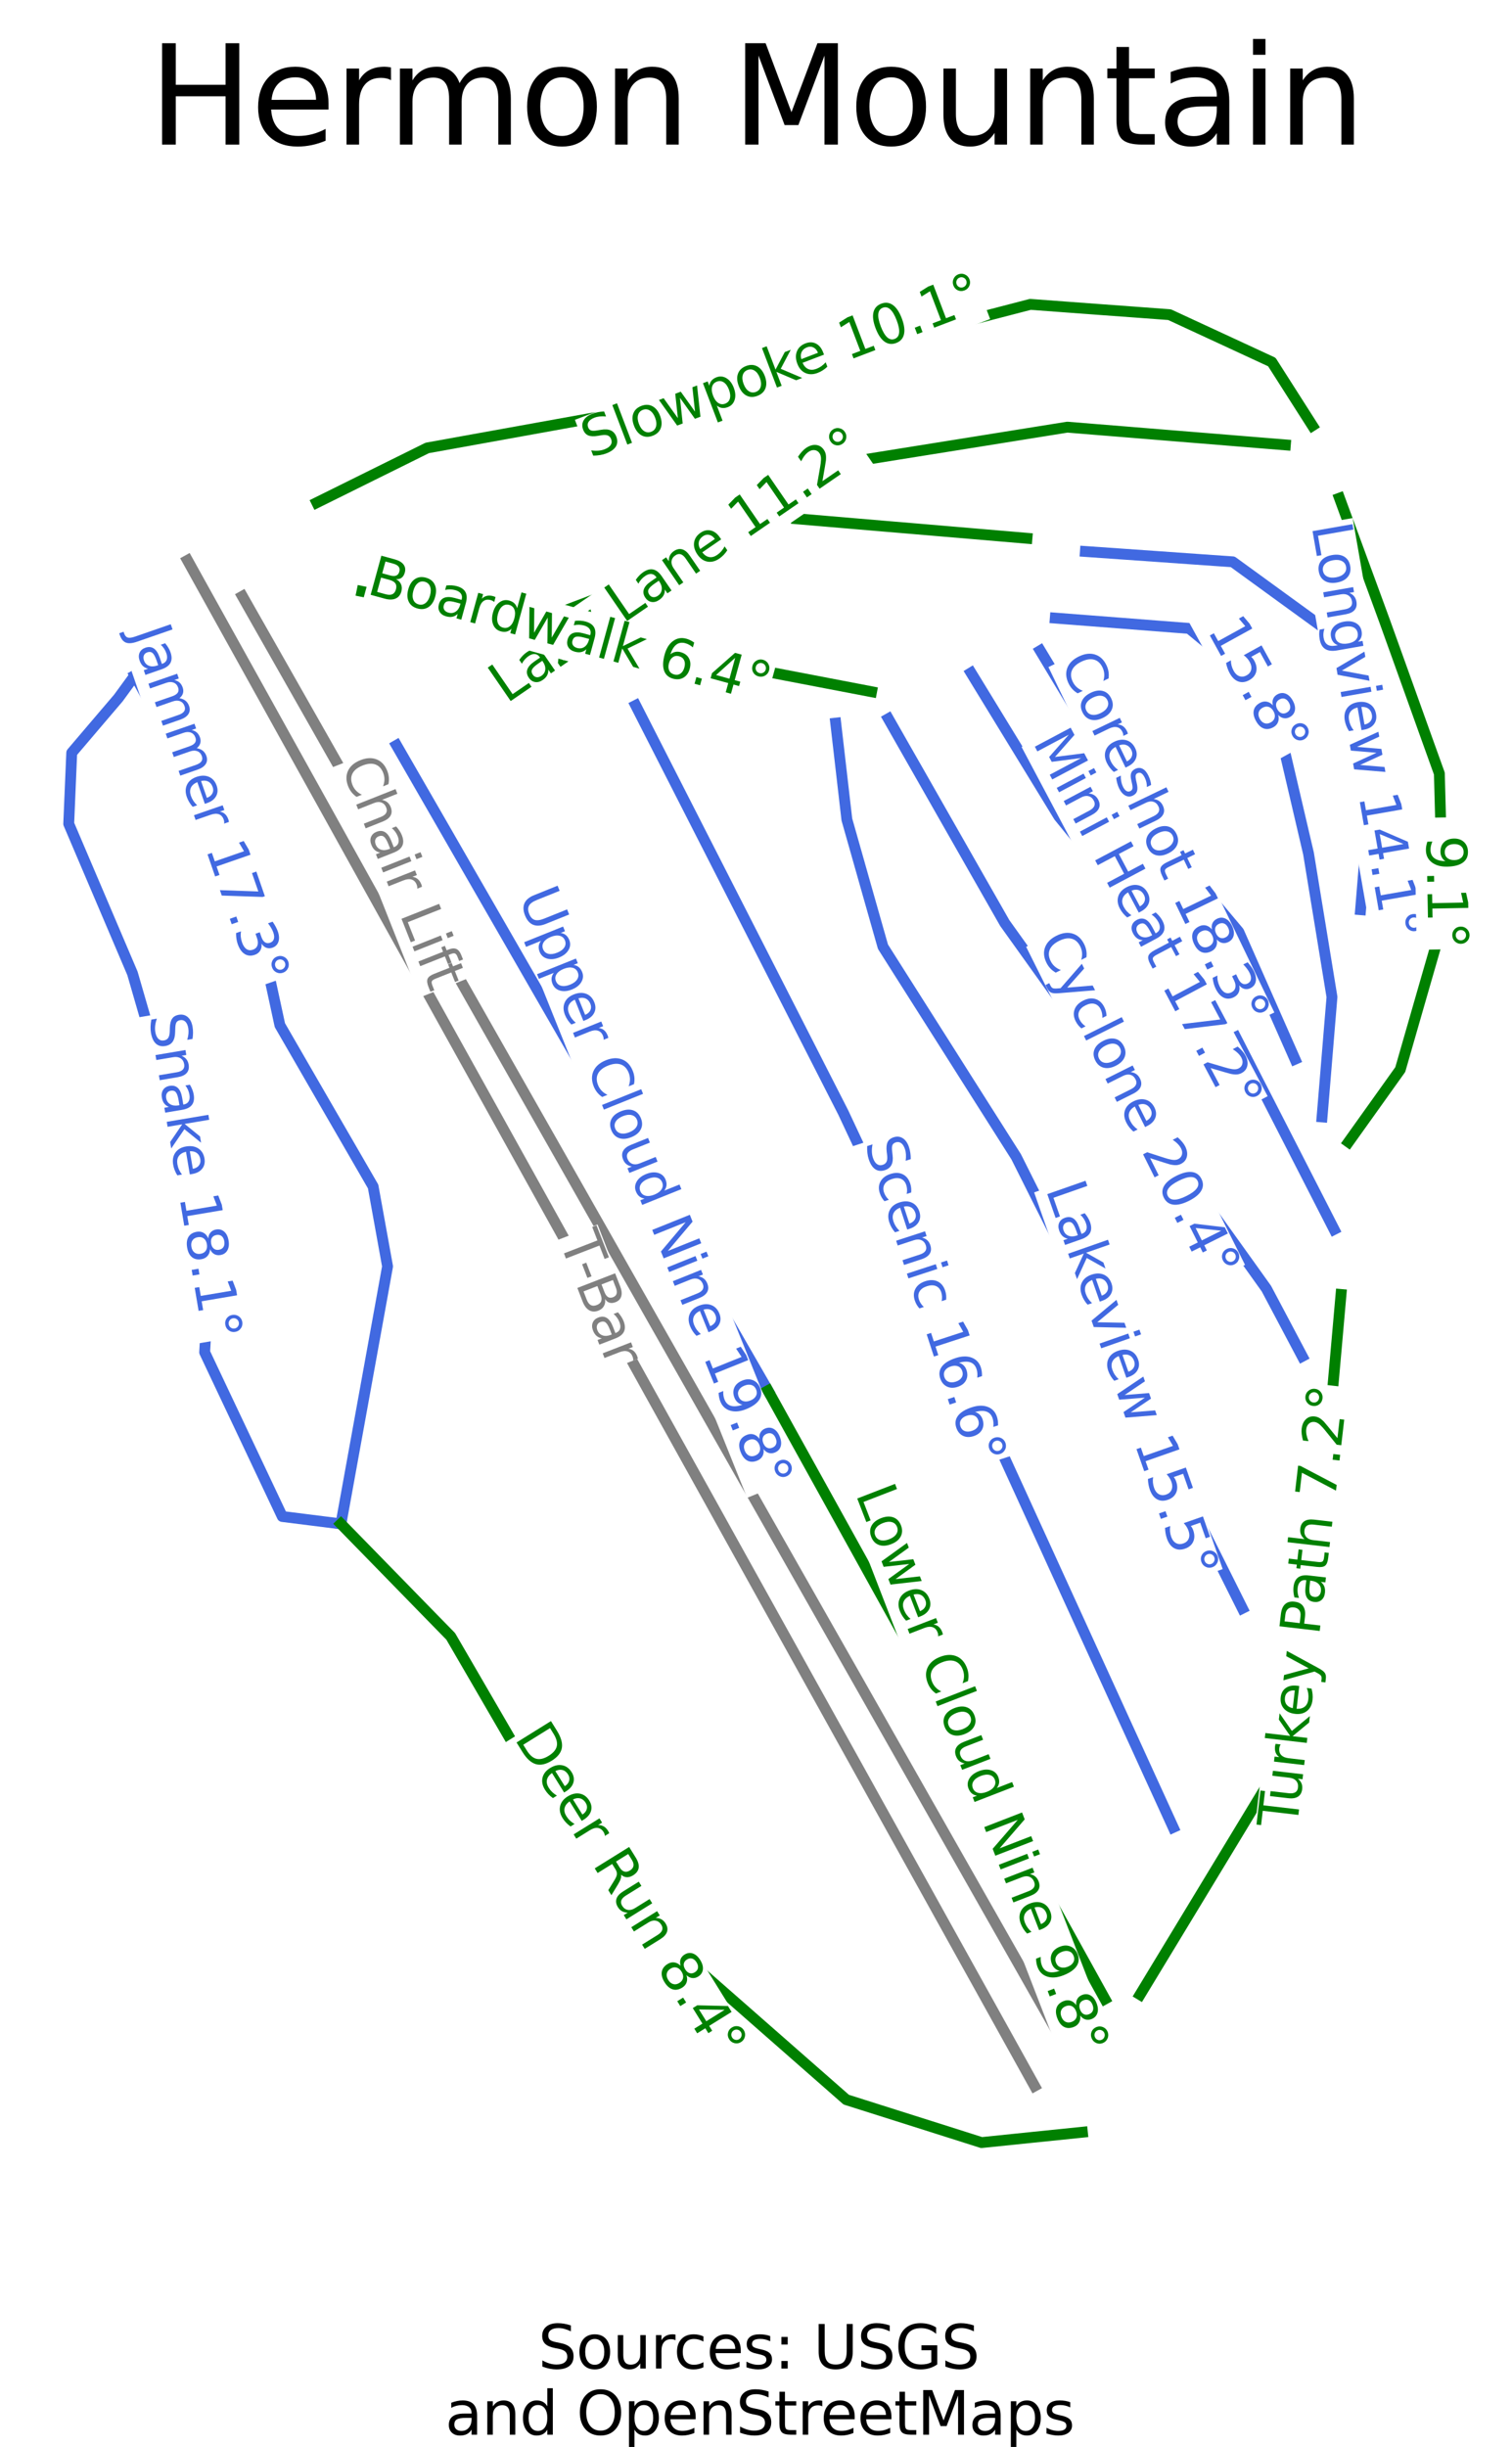
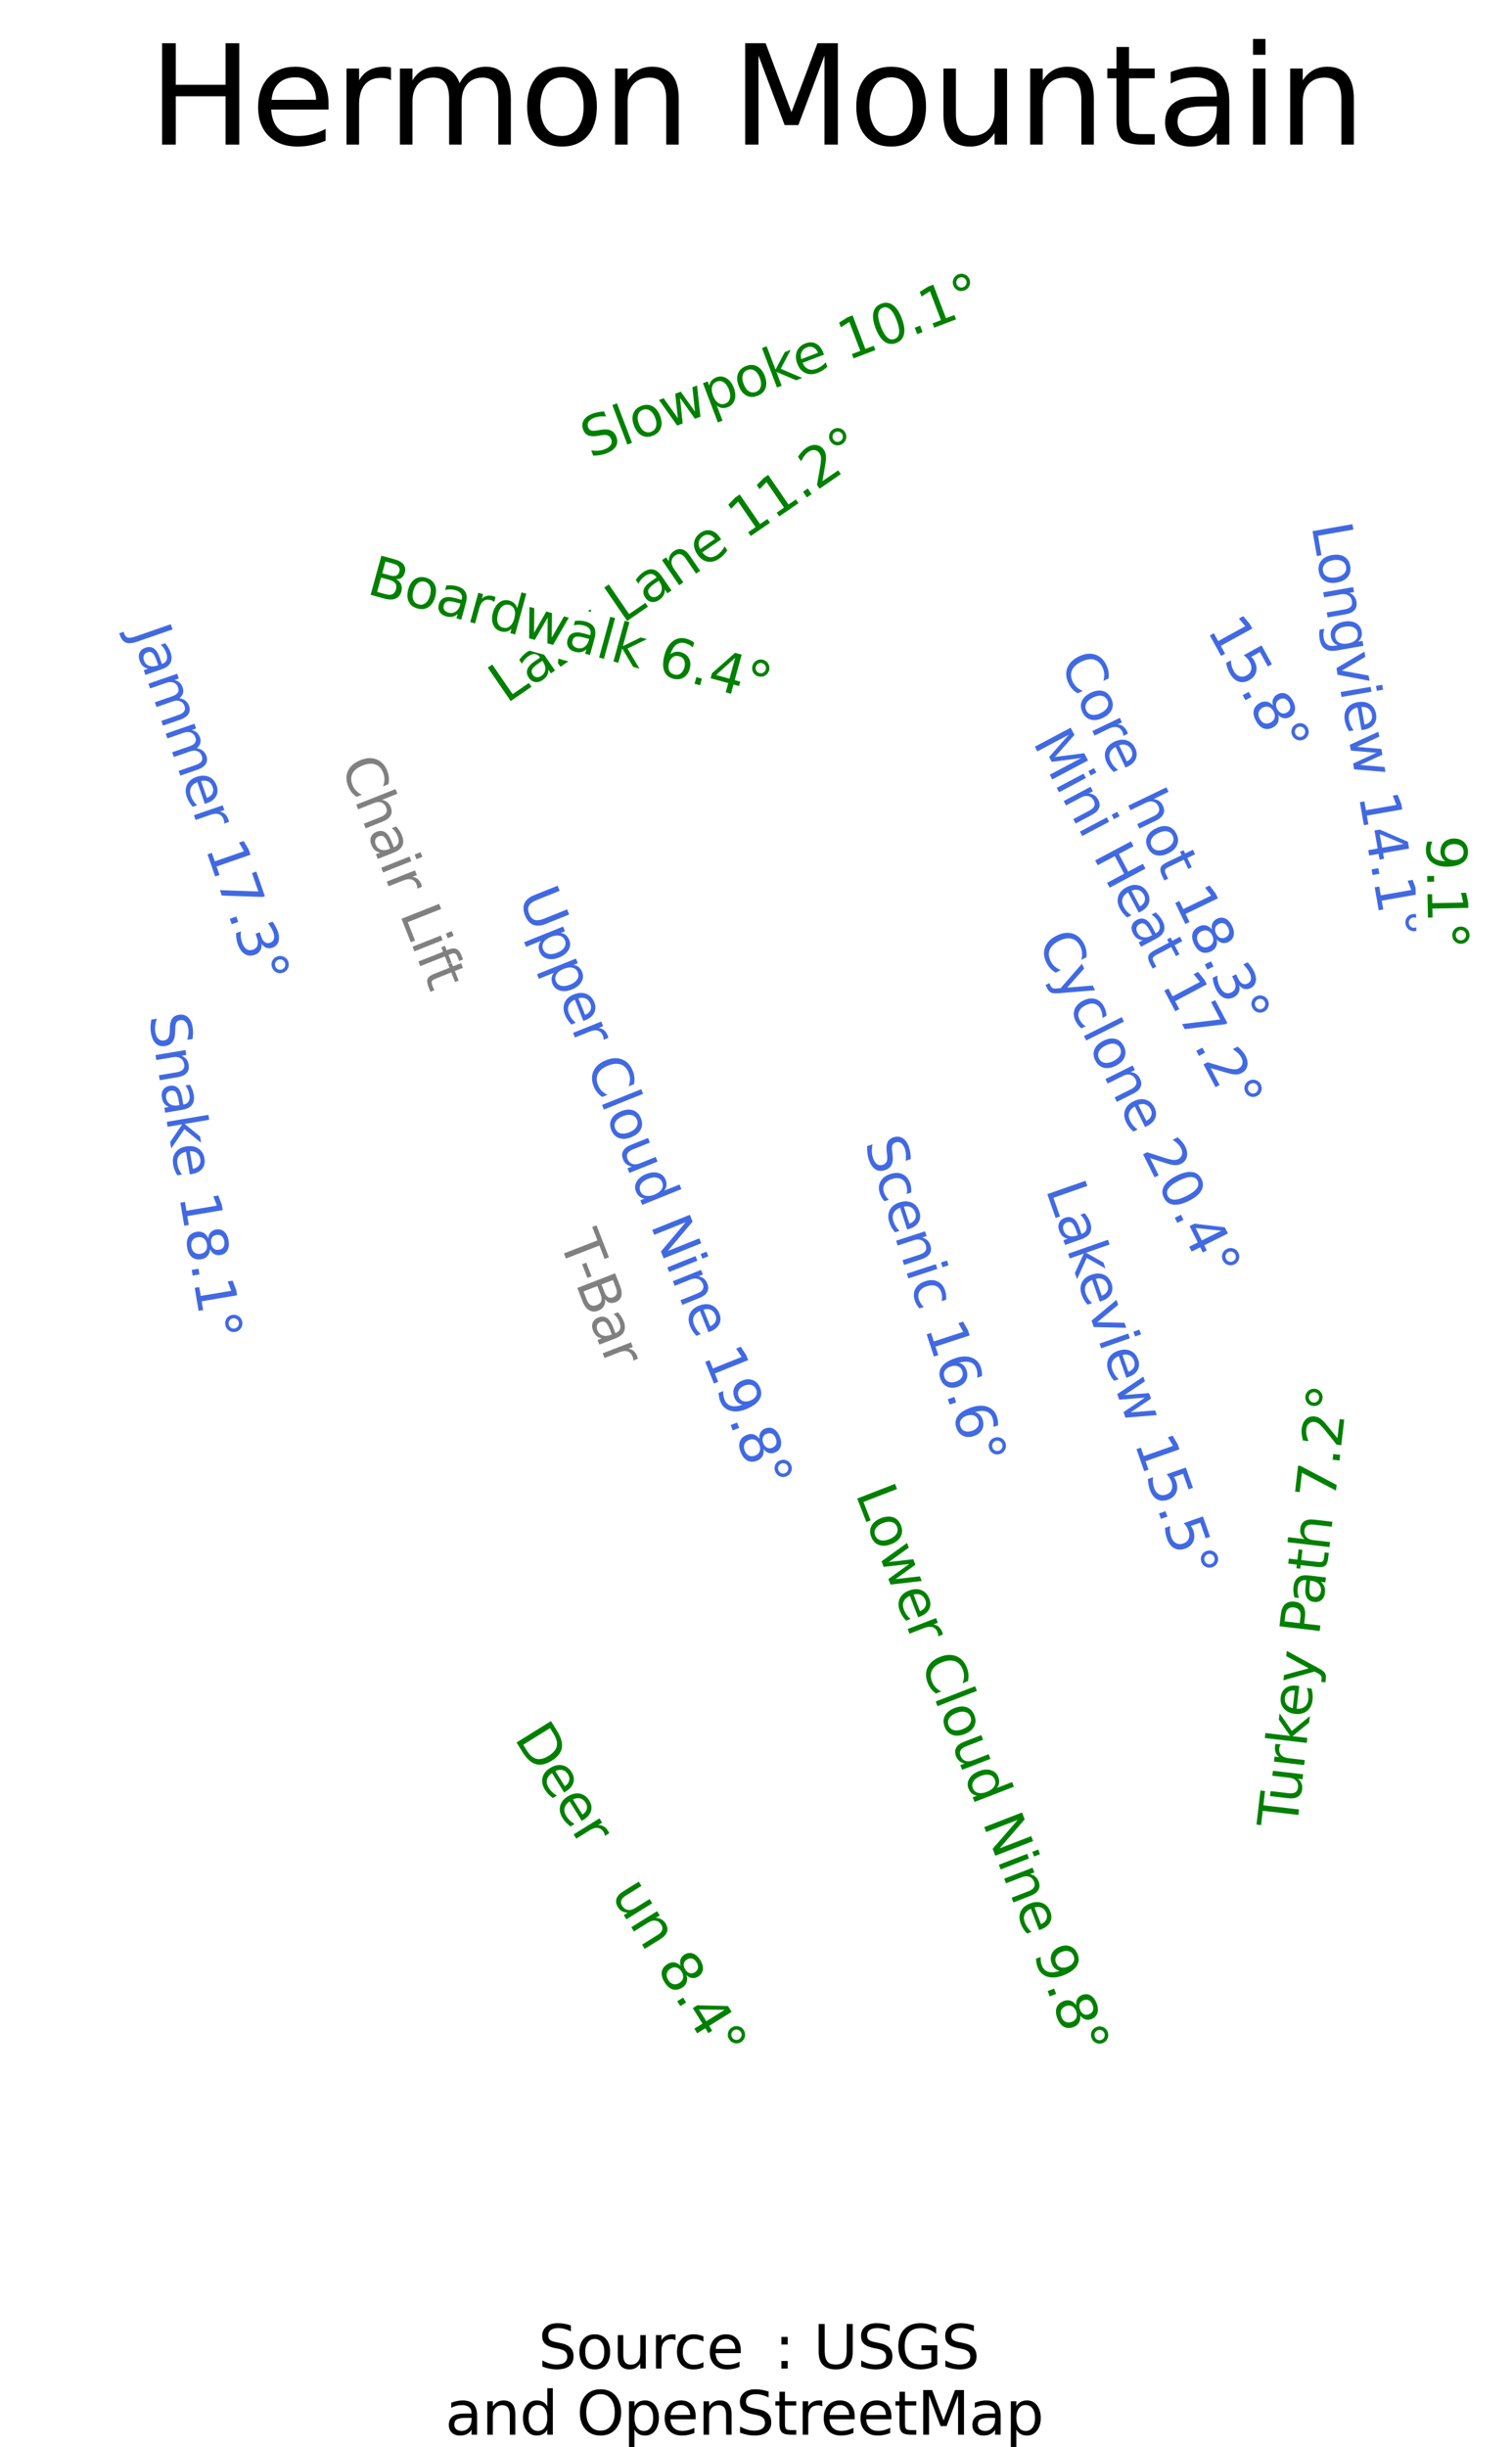
<svg xmlns="http://www.w3.org/2000/svg" xmlns:xlink="http://www.w3.org/1999/xlink" width="55.727pt" height="90.12pt" viewBox="0 0 55.727 90.12" version="1.1">
  <defs>
    <style type="text/css">*{stroke-linejoin: round; stroke-linecap: butt}</style>
  </defs>
  <g id="figure_1">
    <g id="patch_1">
      <path d="M 0 90.12  L 55.727 90.12  L 55.727 0  L 0 0  z " style="fill: #ffffff" />
    </g>
    <g id="axes_1">
      <g id="line2d_1">
        <path d="M 38.132 76.827  L 37.645 75.949  L 37.157 75.071  L 36.669 74.193  L 36.181 73.315  L 35.693 72.437  L 35.205 71.559  L 34.717 70.681  L 34.23 69.803  L 33.742 68.925  L 33.254 68.047  L 32.766 67.169  L 32.278 66.291  L 31.791 65.413  L 31.303 64.535  L 30.815 63.657  L 30.327 62.779  L 29.839 61.902  L 29.352 61.024  L 28.864 60.146  L 28.376 59.268  L 27.888 58.39  L 27.4 57.512  L 26.912 56.634  L 26.425 55.756  L 25.937 54.878  L 25.449 54  L 24.961 53.122  L 24.473 52.244  L 23.985 51.366  L 23.498 50.488  L 23.01 49.61  L 22.522 48.732  L 22.034 47.854  L 21.546 46.976  L 21.058 46.098  L 20.571 45.221  L 20.083 44.343  L 19.595 43.465  L 19.107 42.587  L 18.619 41.709  L 18.132 40.831  L 17.644 39.953  L 17.156 39.075  L 16.668 38.197  L 16.18 37.319  L 15.692 36.441  L 15.205 35.563  L 14.717 34.685  L 14.229 33.807  L 13.741 32.929  L 13.253 32.051  L 12.765 31.173  L 12.278 30.295  L 11.79 29.417  L 11.302 28.54  L 10.814 27.662  L 10.326 26.784  L 9.839 25.906  L 9.351 25.028  L 8.863 24.15  L 8.375 23.272  L 7.887 22.394  L 7.399 21.516  L 6.912 20.638  " clip-path="url(#pf4648cdb1c)" style="fill: none; stroke: #808080; stroke-width: 0.4; stroke-linecap: square" />
      </g>
      <g id="line2d_2">
        <path d="M 38.894 74.711  L 38.25 73.577  L 37.607 72.444  L 36.963 71.311  L 36.32 70.179  L 35.677 69.046  L 35.033 67.914  L 34.128 66.32  L 33.223 64.726  L 32.318 63.132  L 31.413 61.538  L 30.461 59.864  L 29.51 58.189  L 28.558 56.514  L 27.607 54.839  L 27.106 53.957  L 26.605 53.075  L 26.104 52.194  L 25.604 51.312  L 25.103 50.43  L 24.602 49.548  L 24.101 48.667  L 23.601 47.785  L 22.981 46.694  L 22.362 45.603  L 21.742 44.512  L 21.123 43.421  L 20.333 42.03  L 19.542 40.639  L 18.752 39.248  L 17.961 37.857  L 17.152 36.432  L 16.343 35.007  L 15.533 33.581  L 14.724 32.156  L 13.846 30.61  L 12.968 29.064  L 12.09 27.517  L 11.212 25.971  L 10.642 24.968  L 10.073 23.966  L 9.503 22.964  L 8.934 21.961  " clip-path="url(#pf4648cdb1c)" style="fill: none; stroke: #808080; stroke-width: 0.4; stroke-linecap: square" />
      </g>
      <g id="line2d_3">
-         <path d="M 32.742 26.47  L 33.278 27.411  L 33.815 28.351  L 34.351 29.292  L 34.887 30.233  L 35.423 31.173  L 35.959 32.114  L 36.496 33.055  L 37.032 33.995  L 37.635 34.837  L 38.237 35.678  L 38.84 36.52  L 39.443 37.362  L 40.045 38.203  L 40.648 39.045  L 41.251 39.886  L 41.854 40.728  L 42.456 41.569  L 43.059 42.411  L 43.662 43.252  L 44.265 44.094  L 44.867 44.935  L 45.47 45.777  L 46.073 46.618  L 46.675 47.46  L 47.336 48.706  L 47.996 49.953  " clip-path="url(#pf4648cdb1c)" style="fill: none; stroke: #4169e1; stroke-width: 0.4; stroke-linecap: square" />
-       </g>
+         </g>
      <g id="line2d_4">
        <path d="M 14.616 27.451  L 15.472 28.937  L 16.328 30.422  L 17.183 31.908  L 18.039 33.393  L 18.895 34.879  L 19.75 36.364  L 20.606 37.849  L 21.462 39.335  L 22.317 40.82  L 23.173 42.306  L 24.028 43.791  L 24.884 45.277  L 25.74 46.762  L 26.595 48.248  L 27.451 49.733  L 28.307 51.218  " clip-path="url(#pf4648cdb1c)" style="fill: none; stroke: #4169e1; stroke-width: 0.4; stroke-linecap: square" />
      </g>
      <g id="line2d_5">
        <path d="M 38.34 23.963  L 39.219 25.422  L 40.097 26.88  L 40.976 28.339  L 41.854 29.798  L 42.805 30.928  L 43.755 32.059  L 44.706 33.189  L 45.657 34.32  L 46.175 35.492  L 46.693 36.665  L 47.211 37.838  L 47.729 39.01  " clip-path="url(#pf4648cdb1c)" style="fill: none; stroke: #4169e1; stroke-width: 0.4; stroke-linecap: square" />
      </g>
      <g id="line2d_6">
        <path d="M 4.971 24.875  L 4.363 25.707  L 3.503 26.715  L 2.644 27.724  L 2.588 29.032  L 2.533 30.34  L 3.12 31.717  L 3.708 33.095  L 4.295 34.472  L 4.882 35.849  L 5.243 37.096  L 5.603 38.343  L 5.964 39.59  L 6.324 40.837  L 6.685 42.084  L 7.045 43.331  L 7.406 44.578  L 7.766 45.825  L 7.71 46.819  L 7.655 47.814  L 7.599 48.809  L 7.543 49.804  L 8.258 51.316  L 8.974 52.828  L 9.689 54.34  L 10.404 55.852  L 11.485 55.988  L 12.565 56.124  " clip-path="url(#pf4648cdb1c)" style="fill: none; stroke: #4169e1; stroke-width: 0.4; stroke-linecap: square" />
      </g>
      <g id="line2d_7">
        <path d="M 4.971 24.875  L 5.498 25.831  L 6.024 26.787  L 6.551 27.743  L 7.078 28.698  L 7.604 29.654  L 8.131 30.61  L 8.657 31.565  L 9.184 32.521  L 9.467 33.83  L 9.749 35.139  L 10.032 36.447  L 10.315 37.756  L 11.174 39.242  L 12.033 40.728  L 12.893 42.213  L 13.752 43.699  L 14.018 45.169  L 14.284 46.64  L 14.07 47.825  L 13.855 49.011  L 13.64 50.196  L 13.425 51.382  L 13.21 52.568  L 12.995 53.753  L 12.78 54.939  L 12.565 56.124  " clip-path="url(#pf4648cdb1c)" style="fill: none; stroke: #4169e1; stroke-width: 0.4; stroke-linecap: square" />
      </g>
      <g id="line2d_8">
        <path d="M 35.79 24.78  L 36.599 26.103  L 37.409 27.426  L 38.218 28.748  L 39.028 30.071  L 39.817 31.039  L 40.607 32.006  L 41.397 32.974  L 42.186 33.941  L 42.976 34.909  L 43.766 35.876  L 44.555 36.844  L 45.345 37.811  L 45.823 38.745  L 46.301 39.678  L 46.78 40.612  L 47.258 41.545  L 47.736 42.478  L 48.214 43.412  L 48.692 44.345  L 49.17 45.279  " clip-path="url(#pf4648cdb1c)" style="fill: none; stroke: #4169e1; stroke-width: 0.4; stroke-linecap: square" />
      </g>
      <g id="line2d_9">
        <path d="M 23.43 25.98  L 23.908 26.917  L 24.386 27.854  L 24.864 28.791  L 25.342 29.728  L 25.82 30.665  L 26.298 31.601  L 26.776 32.538  L 27.254 33.475  L 27.732 34.412  L 28.21 35.349  L 28.688 36.286  L 29.166 37.223  L 29.644 38.16  L 30.122 39.097  L 30.6 40.034  L 31.078 40.97  L 31.73 42.36  L 32.381 43.75  L 33.032 45.14  L 33.684 46.53  L 34.335 47.92  L 34.987 49.31  L 35.638 50.7  L 36.289 52.09  L 36.724 53.041  L 37.158 53.992  L 37.593 54.942  L 38.027 55.893  L 38.462 56.844  L 38.896 57.795  L 39.33 58.745  L 39.765 59.696  L 40.199 60.647  L 40.634 61.598  L 41.068 62.548  L 41.502 63.499  L 41.937 64.45  L 42.371 65.401  L 42.806 66.351  L 43.24 67.302  " clip-path="url(#pf4648cdb1c)" style="fill: none; stroke: #4169e1; stroke-width: 0.4; stroke-linecap: square" />
      </g>
      <g id="line2d_10">
        <path d="M 38.894 22.764  L 40.127 22.859  L 41.36 22.954  L 42.594 23.05  L 43.827 23.145  L 44.589 23.772  L 45.351 24.399  L 46.113 25.026  L 46.875 25.653  L 47.213 27.098  L 47.551 28.543  L 47.889 29.989  L 48.227 31.434  L 48.443 32.755  L 48.66 34.076  L 48.876 35.398  L 49.092 36.719  L 49 37.823  L 48.909 38.927  L 48.818 40.032  L 48.726 41.136  " clip-path="url(#pf4648cdb1c)" style="fill: none; stroke: #4169e1; stroke-width: 0.4; stroke-linecap: square" />
      </g>
      <g id="line2d_11">
        <path d="M 30.802 26.633  L 31.007 28.407  L 31.212 30.18  L 31.545 31.352  L 31.877 32.524  L 32.21 33.696  L 32.543 34.867  L 33.156 35.835  L 33.77 36.802  L 34.384 37.769  L 34.998 38.736  L 35.611 39.704  L 36.225 40.671  L 36.839 41.638  L 37.453 42.605  L 38.28 44.255  L 39.107 45.904  L 39.935 47.553  L 40.762 49.203  L 41.589 50.852  L 42.417 52.502  L 43.244 54.151  L 44.071 55.8  L 44.93 57.517  L 45.789 59.234  " clip-path="url(#pf4648cdb1c)" style="fill: none; stroke: #4169e1; stroke-width: 0.4; stroke-linecap: square" />
      </g>
      <g id="line2d_12">
        <path d="M 40.003 20.311  L 41.361 20.406  L 42.718 20.501  L 44.076 20.597  L 45.434 20.692  L 46.354 21.36  L 47.274 22.029  L 48.195 22.697  L 49.115 23.365  L 49.484 24.55  L 49.852 25.736  L 50.221 26.921  L 50.59 28.106  L 50.479 29.455  L 50.368 30.804  L 50.257 32.153  L 50.146 33.503  " clip-path="url(#pf4648cdb1c)" style="fill: none; stroke: #4169e1; stroke-width: 0.4; stroke-linecap: square" />
      </g>
      <g id="line2d_13">
        <path d="M 13.341 21.782  L 14.852 22.096  L 16.362 22.409  L 17.873 22.723  L 19.384 23.036  L 20.319 22.682  L 21.254 22.327  L 22.189 21.973  L 23.125 21.619  L 24.06 21.264  L 24.995 20.91  L 25.93 20.556  L 26.866 20.201  L 28.113 19.384  L 29.36 18.566  L 30.607 17.749  L 31.854 16.931  L 33.725 16.631  L 35.596 16.332  L 37.467 16.032  L 39.338 15.732  L 40.342 15.814  L 41.347 15.895  L 42.351 15.977  L 43.356 16.059  L 44.36 16.14  L 45.365 16.222  L 46.37 16.304  L 47.374 16.385  " clip-path="url(#pf4648cdb1c)" style="fill: none; stroke: #008000; stroke-width: 0.4; stroke-linecap: square" />
      </g>
      <g id="line2d_14">
        <path d="M 11.679 18.511  L 12.696 18.008  L 13.713 17.504  L 14.73 17.001  L 15.747 16.497  L 17.488 16.183  L 19.229 15.869  L 20.969 15.555  L 22.71 15.241  L 23.936 14.914  L 25.162 14.587  L 26.388 14.26  L 27.615 13.933  L 28.841 13.606  L 30.067 13.279  L 31.293 12.952  L 32.519 12.625  L 33.883 12.271  L 35.246 11.917  L 36.61 11.564  L 37.974 11.21  L 39.257 11.305  L 40.54 11.4  L 41.823 11.494  L 43.106 11.589  L 44.048 12.025  L 44.991 12.461  L 45.933 12.897  L 46.875 13.333  L 47.623 14.505  L 48.371 15.677  " clip-path="url(#pf4648cdb1c)" style="fill: none; stroke: #008000; stroke-width: 0.4; stroke-linecap: square" />
      </g>
      <g id="line2d_15">
        <path d="M 28.307 51.218  L 29.083 52.619  L 29.859 54.019  L 30.635 55.419  L 31.411 56.819  L 32.187 58.22  L 32.963 59.62  L 33.739 61.02  L 34.515 62.421  L 35.291 63.821  L 36.067 65.221  L 36.843 66.621  L 37.619 68.022  L 38.395 69.422  L 39.171 70.822  L 39.947 72.222  L 40.723 73.623  " clip-path="url(#pf4648cdb1c)" style="fill: none; stroke: #008000; stroke-width: 0.4; stroke-linecap: square" />
      </g>
      <g id="line2d_16">
        <path d="M 49.37 18.348  L 49.785 19.479  L 50.201 20.61  L 50.617 21.741  L 51.032 22.873  L 51.537 24.277  L 52.041 25.681  L 52.545 27.086  L 53.05 28.49  L 53.086 29.838  L 53.122 31.187  L 53.158 32.535  L 53.194 33.884  L 52.798 35.261  L 52.401 36.638  L 52.005 38.015  L 51.609 39.392  L 50.655 40.727  L 49.702 42.061  " clip-path="url(#pf4648cdb1c)" style="fill: none; stroke: #008000; stroke-width: 0.4; stroke-linecap: square" />
      </g>
      <g id="line2d_17">
        <path d="M 12.565 56.124  L 13.577 57.16  L 14.589 58.196  L 15.6 59.232  L 16.612 60.267  L 17.444 61.698  L 18.275 63.129  L 19.107 64.56  L 19.938 65.99  L 20.576 66.733  L 21.213 67.476  L 21.85 68.219  L 22.488 68.962  L 23.125 69.704  L 23.762 70.447  L 24.4 71.19  L 25.037 71.933  L 25.806 72.607  L 26.575 73.282  L 27.344 73.956  L 28.113 74.631  L 28.882 75.305  L 29.651 75.98  L 30.42 76.654  L 31.189 77.329  L 32.436 77.724  L 33.683 78.119  L 34.93 78.514  L 36.177 78.91  L 38.035 78.719  L 39.892 78.529  " clip-path="url(#pf4648cdb1c)" style="fill: none; stroke: #008000; stroke-width: 0.4; stroke-linecap: square" />
      </g>
      <g id="line2d_18">
        <path d="M 29.366 19.106  L 30.427 19.196  L 31.487 19.286  L 32.548 19.376  L 33.608 19.465  L 34.669 19.555  L 35.729 19.645  L 36.789 19.735  L 37.85 19.825  " clip-path="url(#pf4648cdb1c)" style="fill: none; stroke: #008000; stroke-width: 0.4; stroke-linecap: square" />
      </g>
      <g id="line2d_19">
-         <path d="M 49.425 47.675  L 49.287 49.242  L 49.148 50.809  L 49.009 52.377  L 48.871 53.944  L 48.7 55.252  L 48.53 56.561  L 48.359 57.869  L 48.189 59.178  L 48.018 60.487  L 47.848 61.795  L 47.677 63.104  L 47.507 64.412  L 46.821 65.543  L 46.135 66.674  L 45.449 67.806  L 44.763 68.937  L 44.078 70.068  L 43.392 71.199  L 42.706 72.33  L 42.02 73.461  " clip-path="url(#pf4648cdb1c)" style="fill: none; stroke: #008000; stroke-width: 0.4; stroke-linecap: square" />
-       </g>
+         </g>
      <g id="line2d_20">
        <path d="M 19.384 23.036  L 20.976 23.341  L 22.568 23.646  L 24.16 23.951  L 25.753 24.256  L 27.345 24.561  L 28.937 24.866  L 30.53 25.171  L 32.122 25.476  " clip-path="url(#pf4648cdb1c)" style="fill: none; stroke: #008000; stroke-width: 0.4; stroke-linecap: square" />
      </g>
      <g id="text_1">
        <g id="patch_2">
          <path d="M 20.182 45.812  L 22.044 50.611  L 23.886 49.897  L 22.024 45.097  z " style="fill: #ffffff" />
        </g>
        <g style="fill: #808080" transform="translate(20.596 45.673) rotate(-291.2) scale(0.02 -0.02)">
          <defs>
            <path id="DejaVuSans-54" d="M -19 4666  L 3928 4666  L 3928 4134  L 2272 4134  L 2272 0  L 1638 0  L 1638 4134  L -19 4134  L -19 4666  z " transform="scale(0.016)" />
            <path id="DejaVuSans-2d" d="M 313 2009  L 1997 2009  L 1997 1497  L 313 1497  L 313 2009  z " transform="scale(0.016)" />
            <path id="DejaVuSans-42" d="M 1259 2228  L 1259 519  L 2272 519  Q 2781 519 3026 730  Q 3272 941 3272 1375  Q 3272 1813 3026 2020  Q 2781 2228 2272 2228  L 1259 2228  z M 1259 4147  L 1259 2741  L 2194 2741  Q 2656 2741 2882 2914  Q 3109 3088 3109 3444  Q 3109 3797 2882 3972  Q 2656 4147 2194 4147  L 1259 4147  z M 628 4666  L 2241 4666  Q 2963 4666 3353 4366  Q 3744 4066 3744 3513  Q 3744 3084 3544 2831  Q 3344 2578 2956 2516  Q 3422 2416 3680 2098  Q 3938 1781 3938 1306  Q 3938 681 3513 340  Q 3088 0 2303 0  L 628 0  L 628 4666  z " transform="scale(0.016)" />
            <path id="DejaVuSans-61" d="M 2194 1759  Q 1497 1759 1228 1600  Q 959 1441 959 1056  Q 959 750 1161 570  Q 1363 391 1709 391  Q 2188 391 2477 730  Q 2766 1069 2766 1631  L 2766 1759  L 2194 1759  z M 3341 1997  L 3341 0  L 2766 0  L 2766 531  Q 2569 213 2275 61  Q 1981 -91 1556 -91  Q 1019 -91 701 211  Q 384 513 384 1019  Q 384 1609 779 1909  Q 1175 2209 1959 2209  L 2766 2209  L 2766 2266  Q 2766 2663 2505 2880  Q 2244 3097 1772 3097  Q 1472 3097 1187 3025  Q 903 2953 641 2809  L 641 3341  Q 956 3463 1253 3523  Q 1550 3584 1831 3584  Q 2591 3584 2966 3190  Q 3341 2797 3341 1997  z " transform="scale(0.016)" />
            <path id="DejaVuSans-72" d="M 2631 2963  Q 2534 3019 2420 3045  Q 2306 3072 2169 3072  Q 1681 3072 1420 2755  Q 1159 2438 1159 1844  L 1159 0  L 581 0  L 581 3500  L 1159 3500  L 1159 2956  Q 1341 3275 1631 3429  Q 1922 3584 2338 3584  Q 2397 3584 2469 3576  Q 2541 3569 2628 3553  L 2631 2963  z " transform="scale(0.016)" />
          </defs>
          <use xlink:href="#DejaVuSans-54" />
          <use xlink:href="#DejaVuSans-2d" x="51.959" />
          <use xlink:href="#DejaVuSans-42" x="84.418" />
          <use xlink:href="#DejaVuSans-61" x="153.021" />
          <use xlink:href="#DejaVuSans-72" x="214.301" />
        </g>
      </g>
      <g id="text_2">
        <g id="patch_3">
          <path d="M 12.135 28.306  L 15.476 36.734  L 17.313 36.006  L 13.972 27.578  z " style="fill: #ffffff" />
        </g>
        <g style="fill: #808080" transform="translate(12.548 28.164) rotate(-291.625) scale(0.02 -0.02)">
          <defs>
            <path id="DejaVuSans-43" d="M 4122 4306  L 4122 3641  Q 3803 3938 3442 4084  Q 3081 4231 2675 4231  Q 1875 4231 1450 3742  Q 1025 3253 1025 2328  Q 1025 1406 1450 917  Q 1875 428 2675 428  Q 3081 428 3442 575  Q 3803 722 4122 1019  L 4122 359  Q 3791 134 3420 21  Q 3050 -91 2638 -91  Q 1578 -91 968 557  Q 359 1206 359 2328  Q 359 3453 968 4101  Q 1578 4750 2638 4750  Q 3056 4750 3426 4639  Q 3797 4528 4122 4306  z " transform="scale(0.016)" />
            <path id="DejaVuSans-68" d="M 3513 2113  L 3513 0  L 2938 0  L 2938 2094  Q 2938 2591 2744 2837  Q 2550 3084 2163 3084  Q 1697 3084 1428 2787  Q 1159 2491 1159 1978  L 1159 0  L 581 0  L 581 4863  L 1159 4863  L 1159 2956  Q 1366 3272 1645 3428  Q 1925 3584 2291 3584  Q 2894 3584 3203 3211  Q 3513 2838 3513 2113  z " transform="scale(0.016)" />
            <path id="DejaVuSans-69" d="M 603 3500  L 1178 3500  L 1178 0  L 603 0  L 603 3500  z M 603 4863  L 1178 4863  L 1178 4134  L 603 4134  L 603 4863  z " transform="scale(0.016)" />
            <path id="DejaVuSans-20" transform="scale(0.016)" />
            <path id="DejaVuSans-4c" d="M 628 4666  L 1259 4666  L 1259 531  L 3531 531  L 3531 0  L 628 0  L 628 4666  z " transform="scale(0.016)" />
            <path id="DejaVuSans-66" d="M 2375 4863  L 2375 4384  L 1825 4384  Q 1516 4384 1395 4259  Q 1275 4134 1275 3809  L 1275 3500  L 2222 3500  L 2222 3053  L 1275 3053  L 1275 0  L 697 0  L 697 3053  L 147 3053  L 147 3500  L 697 3500  L 697 3744  Q 697 4328 969 4595  Q 1241 4863 1831 4863  L 2375 4863  z " transform="scale(0.016)" />
            <path id="DejaVuSans-74" d="M 1172 4494  L 1172 3500  L 2356 3500  L 2356 3053  L 1172 3053  L 1172 1153  Q 1172 725 1289 603  Q 1406 481 1766 481  L 2356 481  L 2356 0  L 1766 0  Q 1100 0 847 248  Q 594 497 594 1153  L 594 3053  L 172 3053  L 172 3500  L 594 3500  L 594 4494  L 1172 4494  z " transform="scale(0.016)" />
          </defs>
          <use xlink:href="#DejaVuSans-43" />
          <use xlink:href="#DejaVuSans-68" x="69.824" />
          <use xlink:href="#DejaVuSans-61" x="133.203" />
          <use xlink:href="#DejaVuSans-69" x="194.482" />
          <use xlink:href="#DejaVuSans-72" x="222.266" />
          <use xlink:href="#DejaVuSans-20" x="263.379" />
          <use xlink:href="#DejaVuSans-4c" x="295.166" />
          <use xlink:href="#DejaVuSans-69" x="350.879" />
          <use xlink:href="#DejaVuSans-66" x="378.662" />
          <use xlink:href="#DejaVuSans-74" x="412.117" />
        </g>
      </g>
      <g id="text_3">
        <g id="patch_4">
          <path d="M 37.82 34.87  L 44.12 47.469  L 45.887 46.585  L 39.587 33.986  z " style="fill: #ffffff" />
        </g>
        <g style="fill: #4169e1" transform="translate(38.219 34.693) rotate(-296.565) scale(0.02 -0.02)">
          <defs>
            <path id="DejaVuSans-79" d="M 2059 -325  Q 1816 -950 1584 -1140  Q 1353 -1331 966 -1331  L 506 -1331  L 506 -850  L 844 -850  Q 1081 -850 1212 -737  Q 1344 -625 1503 -206  L 1606 56  L 191 3500  L 800 3500  L 1894 763  L 2988 3500  L 3597 3500  L 2059 -325  z " transform="scale(0.016)" />
            <path id="DejaVuSans-63" d="M 3122 3366  L 3122 2828  Q 2878 2963 2633 3030  Q 2388 3097 2138 3097  Q 1578 3097 1268 2742  Q 959 2388 959 1747  Q 959 1106 1268 751  Q 1578 397 2138 397  Q 2388 397 2633 464  Q 2878 531 3122 666  L 3122 134  Q 2881 22 2623 -34  Q 2366 -91 2075 -91  Q 1284 -91 818 406  Q 353 903 353 1747  Q 353 2603 823 3093  Q 1294 3584 2113 3584  Q 2378 3584 2631 3529  Q 2884 3475 3122 3366  z " transform="scale(0.016)" />
            <path id="DejaVuSans-6c" d="M 603 4863  L 1178 4863  L 1178 0  L 603 0  L 603 4863  z " transform="scale(0.016)" />
            <path id="DejaVuSans-6f" d="M 1959 3097  Q 1497 3097 1228 2736  Q 959 2375 959 1747  Q 959 1119 1226 758  Q 1494 397 1959 397  Q 2419 397 2687 759  Q 2956 1122 2956 1747  Q 2956 2369 2687 2733  Q 2419 3097 1959 3097  z M 1959 3584  Q 2709 3584 3137 3096  Q 3566 2609 3566 1747  Q 3566 888 3137 398  Q 2709 -91 1959 -91  Q 1206 -91 779 398  Q 353 888 353 1747  Q 353 2609 779 3096  Q 1206 3584 1959 3584  z " transform="scale(0.016)" />
            <path id="DejaVuSans-6e" d="M 3513 2113  L 3513 0  L 2938 0  L 2938 2094  Q 2938 2591 2744 2837  Q 2550 3084 2163 3084  Q 1697 3084 1428 2787  Q 1159 2491 1159 1978  L 1159 0  L 581 0  L 581 3500  L 1159 3500  L 1159 2956  Q 1366 3272 1645 3428  Q 1925 3584 2291 3584  Q 2894 3584 3203 3211  Q 3513 2838 3513 2113  z " transform="scale(0.016)" />
            <path id="DejaVuSans-65" d="M 3597 1894  L 3597 1613  L 953 1613  Q 991 1019 1311 708  Q 1631 397 2203 397  Q 2534 397 2845 478  Q 3156 559 3463 722  L 3463 178  Q 3153 47 2828 -22  Q 2503 -91 2169 -91  Q 1331 -91 842 396  Q 353 884 353 1716  Q 353 2575 817 3079  Q 1281 3584 2069 3584  Q 2775 3584 3186 3129  Q 3597 2675 3597 1894  z M 3022 2063  Q 3016 2534 2758 2815  Q 2500 3097 2075 3097  Q 1594 3097 1305 2825  Q 1016 2553 972 2059  L 3022 2063  z " transform="scale(0.016)" />
            <path id="DejaVuSans-32" d="M 1228 531  L 3431 531  L 3431 0  L 469 0  L 469 531  Q 828 903 1448 1529  Q 2069 2156 2228 2338  Q 2531 2678 2651 2914  Q 2772 3150 2772 3378  Q 2772 3750 2511 3984  Q 2250 4219 1831 4219  Q 1534 4219 1204 4116  Q 875 4013 500 3803  L 500 4441  Q 881 4594 1212 4672  Q 1544 4750 1819 4750  Q 2544 4750 2975 4387  Q 3406 4025 3406 3419  Q 3406 3131 3298 2873  Q 3191 2616 2906 2266  Q 2828 2175 2409 1742  Q 1991 1309 1228 531  z " transform="scale(0.016)" />
            <path id="DejaVuSans-30" d="M 2034 4250  Q 1547 4250 1301 3770  Q 1056 3291 1056 2328  Q 1056 1369 1301 889  Q 1547 409 2034 409  Q 2525 409 2770 889  Q 3016 1369 3016 2328  Q 3016 3291 2770 3770  Q 2525 4250 2034 4250  z M 2034 4750  Q 2819 4750 3233 4129  Q 3647 3509 3647 2328  Q 3647 1150 3233 529  Q 2819 -91 2034 -91  Q 1250 -91 836 529  Q 422 1150 422 2328  Q 422 3509 836 4129  Q 1250 4750 2034 4750  z " transform="scale(0.016)" />
            <path id="DejaVuSans-2e" d="M 684 794  L 1344 794  L 1344 0  L 684 0  L 684 794  z " transform="scale(0.016)" />
            <path id="DejaVuSans-34" d="M 2419 4116  L 825 1625  L 2419 1625  L 2419 4116  z M 2253 4666  L 3047 4666  L 3047 1625  L 3713 1625  L 3713 1100  L 3047 1100  L 3047 0  L 2419 0  L 2419 1100  L 313 1100  L 313 1709  L 2253 4666  z " transform="scale(0.016)" />
            <path id="DejaVuSans-b0" d="M 1600 4347  Q 1350 4347 1178 4173  Q 1006 4000 1006 3750  Q 1006 3503 1178 3333  Q 1350 3163 1600 3163  Q 1850 3163 2022 3333  Q 2194 3503 2194 3750  Q 2194 3997 2020 4172  Q 1847 4347 1600 4347  z M 1600 4750  Q 1800 4750 1984 4673  Q 2169 4597 2303 4453  Q 2447 4313 2519 4134  Q 2591 3956 2591 3750  Q 2591 3338 2302 3052  Q 2013 2766 1594 2766  Q 1172 2766 890 3047  Q 609 3328 609 3750  Q 609 4169 896 4459  Q 1184 4750 1600 4750  z " transform="scale(0.016)" />
          </defs>
          <use xlink:href="#DejaVuSans-43" />
          <use xlink:href="#DejaVuSans-79" x="69.824" />
          <use xlink:href="#DejaVuSans-63" x="129.004" />
          <use xlink:href="#DejaVuSans-6c" x="183.984" />
          <use xlink:href="#DejaVuSans-6f" x="211.768" />
          <use xlink:href="#DejaVuSans-6e" x="272.949" />
          <use xlink:href="#DejaVuSans-65" x="336.328" />
          <use xlink:href="#DejaVuSans-20" x="397.852" />
          <use xlink:href="#DejaVuSans-32" x="429.639" />
          <use xlink:href="#DejaVuSans-30" x="493.262" />
          <use xlink:href="#DejaVuSans-2e" x="556.885" />
          <use xlink:href="#DejaVuSans-34" x="588.672" />
          <use xlink:href="#DejaVuSans-b0" x="652.295" />
        </g>
      </g>
      <g id="text_4">
        <g id="patch_5">
          <path d="M 18.687 33.156  L 27.536 55.163  L 29.369 54.426  L 20.52 32.419  z " style="fill: #ffffff" />
        </g>
        <g style="fill: #4169e1" transform="translate(19.099 33.012) rotate(-291.906) scale(0.02 -0.02)">
          <defs>
            <path id="DejaVuSans-55" d="M 556 4666  L 1191 4666  L 1191 1831  Q 1191 1081 1462 751  Q 1734 422 2344 422  Q 2950 422 3222 751  Q 3494 1081 3494 1831  L 3494 4666  L 4128 4666  L 4128 1753  Q 4128 841 3676 375  Q 3225 -91 2344 -91  Q 1459 -91 1007 375  Q 556 841 556 1753  L 556 4666  z " transform="scale(0.016)" />
            <path id="DejaVuSans-70" d="M 1159 525  L 1159 -1331  L 581 -1331  L 581 3500  L 1159 3500  L 1159 2969  Q 1341 3281 1617 3432  Q 1894 3584 2278 3584  Q 2916 3584 3314 3078  Q 3713 2572 3713 1747  Q 3713 922 3314 415  Q 2916 -91 2278 -91  Q 1894 -91 1617 61  Q 1341 213 1159 525  z M 3116 1747  Q 3116 2381 2855 2742  Q 2594 3103 2138 3103  Q 1681 3103 1420 2742  Q 1159 2381 1159 1747  Q 1159 1113 1420 752  Q 1681 391 2138 391  Q 2594 391 2855 752  Q 3116 1113 3116 1747  z " transform="scale(0.016)" />
            <path id="DejaVuSans-75" d="M 544 1381  L 544 3500  L 1119 3500  L 1119 1403  Q 1119 906 1312 657  Q 1506 409 1894 409  Q 2359 409 2629 706  Q 2900 1003 2900 1516  L 2900 3500  L 3475 3500  L 3475 0  L 2900 0  L 2900 538  Q 2691 219 2414 64  Q 2138 -91 1772 -91  Q 1169 -91 856 284  Q 544 659 544 1381  z M 1991 3584  L 1991 3584  z " transform="scale(0.016)" />
            <path id="DejaVuSans-64" d="M 2906 2969  L 2906 4863  L 3481 4863  L 3481 0  L 2906 0  L 2906 525  Q 2725 213 2448 61  Q 2172 -91 1784 -91  Q 1150 -91 751 415  Q 353 922 353 1747  Q 353 2572 751 3078  Q 1150 3584 1784 3584  Q 2172 3584 2448 3432  Q 2725 3281 2906 2969  z M 947 1747  Q 947 1113 1208 752  Q 1469 391 1925 391  Q 2381 391 2643 752  Q 2906 1113 2906 1747  Q 2906 2381 2643 2742  Q 2381 3103 1925 3103  Q 1469 3103 1208 2742  Q 947 2381 947 1747  z " transform="scale(0.016)" />
            <path id="DejaVuSans-4e" d="M 628 4666  L 1478 4666  L 3547 763  L 3547 4666  L 4159 4666  L 4159 0  L 3309 0  L 1241 3903  L 1241 0  L 628 0  L 628 4666  z " transform="scale(0.016)" />
            <path id="DejaVuSans-31" d="M 794 531  L 1825 531  L 1825 4091  L 703 3866  L 703 4441  L 1819 4666  L 2450 4666  L 2450 531  L 3481 531  L 3481 0  L 794 0  L 794 531  z " transform="scale(0.016)" />
            <path id="DejaVuSans-39" d="M 703 97  L 703 672  Q 941 559 1184 500  Q 1428 441 1663 441  Q 2288 441 2617 861  Q 2947 1281 2994 2138  Q 2813 1869 2534 1725  Q 2256 1581 1919 1581  Q 1219 1581 811 2004  Q 403 2428 403 3163  Q 403 3881 828 4315  Q 1253 4750 1959 4750  Q 2769 4750 3195 4129  Q 3622 3509 3622 2328  Q 3622 1225 3098 567  Q 2575 -91 1691 -91  Q 1453 -91 1209 -44  Q 966 3 703 97  z M 1959 2075  Q 2384 2075 2632 2365  Q 2881 2656 2881 3163  Q 2881 3666 2632 3958  Q 2384 4250 1959 4250  Q 1534 4250 1286 3958  Q 1038 3666 1038 3163  Q 1038 2656 1286 2365  Q 1534 2075 1959 2075  z " transform="scale(0.016)" />
            <path id="DejaVuSans-38" d="M 2034 2216  Q 1584 2216 1326 1975  Q 1069 1734 1069 1313  Q 1069 891 1326 650  Q 1584 409 2034 409  Q 2484 409 2743 651  Q 3003 894 3003 1313  Q 3003 1734 2745 1975  Q 2488 2216 2034 2216  z M 1403 2484  Q 997 2584 770 2862  Q 544 3141 544 3541  Q 544 4100 942 4425  Q 1341 4750 2034 4750  Q 2731 4750 3128 4425  Q 3525 4100 3525 3541  Q 3525 3141 3298 2862  Q 3072 2584 2669 2484  Q 3125 2378 3379 2068  Q 3634 1759 3634 1313  Q 3634 634 3220 271  Q 2806 -91 2034 -91  Q 1263 -91 848 271  Q 434 634 434 1313  Q 434 1759 690 2068  Q 947 2378 1403 2484  z M 1172 3481  Q 1172 3119 1398 2916  Q 1625 2713 2034 2713  Q 2441 2713 2670 2916  Q 2900 3119 2900 3481  Q 2900 3844 2670 4047  Q 2441 4250 2034 4250  Q 1625 4250 1398 4047  Q 1172 3844 1172 3481  z " transform="scale(0.016)" />
          </defs>
          <use xlink:href="#DejaVuSans-55" />
          <use xlink:href="#DejaVuSans-70" x="73.193" />
          <use xlink:href="#DejaVuSans-70" x="136.67" />
          <use xlink:href="#DejaVuSans-65" x="200.146" />
          <use xlink:href="#DejaVuSans-72" x="261.67" />
          <use xlink:href="#DejaVuSans-20" x="302.783" />
          <use xlink:href="#DejaVuSans-43" x="334.57" />
          <use xlink:href="#DejaVuSans-6c" x="404.395" />
          <use xlink:href="#DejaVuSans-6f" x="432.178" />
          <use xlink:href="#DejaVuSans-75" x="493.359" />
          <use xlink:href="#DejaVuSans-64" x="556.738" />
          <use xlink:href="#DejaVuSans-20" x="620.215" />
          <use xlink:href="#DejaVuSans-4e" x="652.002" />
          <use xlink:href="#DejaVuSans-69" x="726.807" />
          <use xlink:href="#DejaVuSans-6e" x="754.59" />
          <use xlink:href="#DejaVuSans-65" x="817.969" />
          <use xlink:href="#DejaVuSans-20" x="879.492" />
          <use xlink:href="#DejaVuSans-31" x="911.279" />
          <use xlink:href="#DejaVuSans-39" x="974.902" />
          <use xlink:href="#DejaVuSans-2e" x="1038.525" />
          <use xlink:href="#DejaVuSans-38" x="1070.312" />
          <use xlink:href="#DejaVuSans-b0" x="1133.936" />
        </g>
      </g>
      <g id="text_5">
        <g id="patch_6">
          <path d="M 38.642 24.568  L 45.189 38.146  L 46.968 37.288  L 40.421 23.71  z " style="fill: #ffffff" />
        </g>
        <g style="fill: #4169e1" transform="translate(39.043 24.397) rotate(-295.742) scale(0.02 -0.02)">
          <defs>
-             <path id="DejaVuSans-73" d="M 2834 3397  L 2834 2853  Q 2591 2978 2328 3040  Q 2066 3103 1784 3103  Q 1356 3103 1142 2972  Q 928 2841 928 2578  Q 928 2378 1081 2264  Q 1234 2150 1697 2047  L 1894 2003  Q 2506 1872 2764 1633  Q 3022 1394 3022 966  Q 3022 478 2636 193  Q 2250 -91 1575 -91  Q 1294 -91 989 -36  Q 684 19 347 128  L 347 722  Q 666 556 975 473  Q 1284 391 1588 391  Q 1994 391 2212 530  Q 2431 669 2431 922  Q 2431 1156 2273 1281  Q 2116 1406 1581 1522  L 1381 1569  Q 847 1681 609 1914  Q 372 2147 372 2553  Q 372 3047 722 3315  Q 1072 3584 1716 3584  Q 2034 3584 2315 3537  Q 2597 3491 2834 3397  z " transform="scale(0.016)" />
            <path id="DejaVuSans-33" d="M 2597 2516  Q 3050 2419 3304 2112  Q 3559 1806 3559 1356  Q 3559 666 3084 287  Q 2609 -91 1734 -91  Q 1441 -91 1130 -33  Q 819 25 488 141  L 488 750  Q 750 597 1062 519  Q 1375 441 1716 441  Q 2309 441 2620 675  Q 2931 909 2931 1356  Q 2931 1769 2642 2001  Q 2353 2234 1838 2234  L 1294 2234  L 1294 2753  L 1863 2753  Q 2328 2753 2575 2939  Q 2822 3125 2822 3475  Q 2822 3834 2567 4026  Q 2313 4219 1838 4219  Q 1578 4219 1281 4162  Q 984 4106 628 3988  L 628 4550  Q 988 4650 1302 4700  Q 1616 4750 1894 4750  Q 2613 4750 3031 4423  Q 3450 4097 3450 3541  Q 3450 3153 3228 2886  Q 3006 2619 2597 2516  z " transform="scale(0.016)" />
          </defs>
          <use xlink:href="#DejaVuSans-43" />
          <use xlink:href="#DejaVuSans-6f" x="69.824" />
          <use xlink:href="#DejaVuSans-72" x="131.006" />
          <use xlink:href="#DejaVuSans-65" x="169.869" />
          <use xlink:href="#DejaVuSans-73" x="231.393" />
          <use xlink:href="#DejaVuSans-68" x="283.492" />
          <use xlink:href="#DejaVuSans-6f" x="346.871" />
          <use xlink:href="#DejaVuSans-74" x="408.053" />
          <use xlink:href="#DejaVuSans-20" x="447.262" />
          <use xlink:href="#DejaVuSans-31" x="479.049" />
          <use xlink:href="#DejaVuSans-38" x="542.672" />
          <use xlink:href="#DejaVuSans-2e" x="606.295" />
          <use xlink:href="#DejaVuSans-33" x="638.082" />
          <use xlink:href="#DejaVuSans-b0" x="701.705" />
        </g>
      </g>
      <g id="text_6">
        <g id="patch_7">
          <path d="M 5.056 37.476  L 7.086 49.514  L 9.034 49.185  L 7.004 37.148  z " style="fill: #ffffff" />
        </g>
        <g style="fill: #4169e1" transform="translate(5.489 37.423) rotate(-279.573) scale(0.02 -0.02)">
          <defs>
            <path id="DejaVuSans-53" d="M 3425 4513  L 3425 3897  Q 3066 4069 2747 4153  Q 2428 4238 2131 4238  Q 1616 4238 1336 4038  Q 1056 3838 1056 3469  Q 1056 3159 1242 3001  Q 1428 2844 1947 2747  L 2328 2669  Q 3034 2534 3370 2195  Q 3706 1856 3706 1288  Q 3706 609 3251 259  Q 2797 -91 1919 -91  Q 1588 -91 1214 -16  Q 841 59 441 206  L 441 856  Q 825 641 1194 531  Q 1563 422 1919 422  Q 2459 422 2753 634  Q 3047 847 3047 1241  Q 3047 1584 2836 1778  Q 2625 1972 2144 2069  L 1759 2144  Q 1053 2284 737 2584  Q 422 2884 422 3419  Q 422 4038 858 4394  Q 1294 4750 2059 4750  Q 2388 4750 2728 4690  Q 3069 4631 3425 4513  z " transform="scale(0.016)" />
            <path id="DejaVuSans-6b" d="M 581 4863  L 1159 4863  L 1159 1991  L 2875 3500  L 3609 3500  L 1753 1863  L 3688 0  L 2938 0  L 1159 1709  L 1159 0  L 581 0  L 581 4863  z " transform="scale(0.016)" />
          </defs>
          <use xlink:href="#DejaVuSans-53" />
          <use xlink:href="#DejaVuSans-6e" x="63.477" />
          <use xlink:href="#DejaVuSans-61" x="126.855" />
          <use xlink:href="#DejaVuSans-6b" x="188.135" />
          <use xlink:href="#DejaVuSans-65" x="242.42" />
          <use xlink:href="#DejaVuSans-20" x="303.943" />
          <use xlink:href="#DejaVuSans-31" x="335.73" />
          <use xlink:href="#DejaVuSans-38" x="399.354" />
          <use xlink:href="#DejaVuSans-2e" x="462.977" />
          <use xlink:href="#DejaVuSans-31" x="494.764" />
          <use xlink:href="#DejaVuSans-b0" x="558.387" />
        </g>
      </g>
      <g id="text_7">
        <g id="patch_8">
          <path d="M 4.397 23.413  L 8.944 36.541  L 10.811 35.895  L 6.264 22.767  z " style="fill: #ffffff" />
        </g>
        <g style="fill: #4169e1" transform="translate(4.816 23.289) rotate(-289.104) scale(0.02 -0.02)">
          <defs>
            <path id="DejaVuSans-4a" d="M 628 4666  L 1259 4666  L 1259 325  Q 1259 -519 939 -900  Q 619 -1281 -91 -1281  L -331 -1281  L -331 -750  L -134 -750  Q 284 -750 456 -515  Q 628 -281 628 325  L 628 4666  z " transform="scale(0.016)" />
            <path id="DejaVuSans-6d" d="M 3328 2828  Q 3544 3216 3844 3400  Q 4144 3584 4550 3584  Q 5097 3584 5394 3201  Q 5691 2819 5691 2113  L 5691 0  L 5113 0  L 5113 2094  Q 5113 2597 4934 2840  Q 4756 3084 4391 3084  Q 3944 3084 3684 2787  Q 3425 2491 3425 1978  L 3425 0  L 2847 0  L 2847 2094  Q 2847 2600 2669 2842  Q 2491 3084 2119 3084  Q 1678 3084 1418 2786  Q 1159 2488 1159 1978  L 1159 0  L 581 0  L 581 3500  L 1159 3500  L 1159 2956  Q 1356 3278 1631 3431  Q 1906 3584 2284 3584  Q 2666 3584 2933 3390  Q 3200 3197 3328 2828  z " transform="scale(0.016)" />
            <path id="DejaVuSans-37" d="M 525 4666  L 3525 4666  L 3525 4397  L 1831 0  L 1172 0  L 2766 4134  L 525 4134  L 525 4666  z " transform="scale(0.016)" />
          </defs>
          <use xlink:href="#DejaVuSans-4a" />
          <use xlink:href="#DejaVuSans-61" x="29.492" />
          <use xlink:href="#DejaVuSans-6d" x="90.771" />
          <use xlink:href="#DejaVuSans-6d" x="188.184" />
          <use xlink:href="#DejaVuSans-65" x="285.596" />
          <use xlink:href="#DejaVuSans-72" x="347.119" />
          <use xlink:href="#DejaVuSans-20" x="388.232" />
          <use xlink:href="#DejaVuSans-31" x="420.02" />
          <use xlink:href="#DejaVuSans-37" x="483.643" />
          <use xlink:href="#DejaVuSans-2e" x="547.266" />
          <use xlink:href="#DejaVuSans-33" x="579.053" />
          <use xlink:href="#DejaVuSans-b0" x="642.676" />
        </g>
      </g>
      <g id="text_8">
        <g id="patch_9">
          <path d="M 37.652 27.51  L 44.975 41.299  L 46.72 40.372  L 39.397 26.583  z " style="fill: #ffffff" />
        </g>
        <g style="fill: #4169e1" transform="translate(38.047 27.323) rotate(-297.972) scale(0.02 -0.02)">
          <defs>
            <path id="DejaVuSans-4d" d="M 628 4666  L 1569 4666  L 2759 1491  L 3956 4666  L 4897 4666  L 4897 0  L 4281 0  L 4281 4097  L 3078 897  L 2444 897  L 1241 4097  L 1241 0  L 628 0  L 628 4666  z " transform="scale(0.016)" />
            <path id="DejaVuSans-48" d="M 628 4666  L 1259 4666  L 1259 2753  L 3553 2753  L 3553 4666  L 4184 4666  L 4184 0  L 3553 0  L 3553 2222  L 1259 2222  L 1259 0  L 628 0  L 628 4666  z " transform="scale(0.016)" />
          </defs>
          <use xlink:href="#DejaVuSans-4d" />
          <use xlink:href="#DejaVuSans-69" x="86.279" />
          <use xlink:href="#DejaVuSans-6e" x="114.062" />
          <use xlink:href="#DejaVuSans-69" x="177.441" />
          <use xlink:href="#DejaVuSans-20" x="205.225" />
          <use xlink:href="#DejaVuSans-48" x="237.012" />
          <use xlink:href="#DejaVuSans-65" x="312.207" />
          <use xlink:href="#DejaVuSans-61" x="373.73" />
          <use xlink:href="#DejaVuSans-74" x="435.01" />
          <use xlink:href="#DejaVuSans-20" x="474.219" />
          <use xlink:href="#DejaVuSans-31" x="506.006" />
          <use xlink:href="#DejaVuSans-37" x="569.629" />
          <use xlink:href="#DejaVuSans-2e" x="633.252" />
          <use xlink:href="#DejaVuSans-32" x="665.039" />
          <use xlink:href="#DejaVuSans-b0" x="728.662" />
        </g>
      </g>
      <g id="text_9">
        <g id="patch_10">
          <path d="M 31.433 42.213  L 35.359 54.24  L 37.237 53.627  L 33.311 41.6  z " style="fill: #ffffff" />
        </g>
        <g style="fill: #4169e1" transform="translate(31.854 42.097) rotate(-288.078) scale(0.02 -0.02)">
          <defs>
            <path id="DejaVuSans-36" d="M 2113 2584  Q 1688 2584 1439 2293  Q 1191 2003 1191 1497  Q 1191 994 1439 701  Q 1688 409 2113 409  Q 2538 409 2786 701  Q 3034 994 3034 1497  Q 3034 2003 2786 2293  Q 2538 2584 2113 2584  z M 3366 4563  L 3366 3988  Q 3128 4100 2886 4159  Q 2644 4219 2406 4219  Q 1781 4219 1451 3797  Q 1122 3375 1075 2522  Q 1259 2794 1537 2939  Q 1816 3084 2150 3084  Q 2853 3084 3261 2657  Q 3669 2231 3669 1497  Q 3669 778 3244 343  Q 2819 -91 2113 -91  Q 1303 -91 875 529  Q 447 1150 447 2328  Q 447 3434 972 4092  Q 1497 4750 2381 4750  Q 2619 4750 2861 4703  Q 3103 4656 3366 4563  z " transform="scale(0.016)" />
          </defs>
          <use xlink:href="#DejaVuSans-53" />
          <use xlink:href="#DejaVuSans-63" x="63.477" />
          <use xlink:href="#DejaVuSans-65" x="118.457" />
          <use xlink:href="#DejaVuSans-6e" x="179.98" />
          <use xlink:href="#DejaVuSans-69" x="243.359" />
          <use xlink:href="#DejaVuSans-63" x="271.143" />
          <use xlink:href="#DejaVuSans-20" x="326.123" />
          <use xlink:href="#DejaVuSans-31" x="357.91" />
          <use xlink:href="#DejaVuSans-36" x="421.533" />
          <use xlink:href="#DejaVuSans-2e" x="485.156" />
          <use xlink:href="#DejaVuSans-36" x="516.943" />
          <use xlink:href="#DejaVuSans-b0" x="580.566" />
        </g>
      </g>
      <g id="text_10">
        <g id="patch_11">
          <path d="M 43.769 22.818  L 46.726 28.187  L 48.456 27.234  L 45.5 21.865  z " style="fill: #ffffff" />
        </g>
        <g style="fill: #4169e1" transform="translate(44.161 22.625) rotate(-298.844) scale(0.02 -0.02)">
          <defs>
            <path id="DejaVuSans-35" d="M 691 4666  L 3169 4666  L 3169 4134  L 1269 4134  L 1269 2991  Q 1406 3038 1543 3061  Q 1681 3084 1819 3084  Q 2600 3084 3056 2656  Q 3513 2228 3513 1497  Q 3513 744 3044 326  Q 2575 -91 1722 -91  Q 1428 -91 1123 -41  Q 819 9 494 109  L 494 744  Q 775 591 1075 516  Q 1375 441 1709 441  Q 2250 441 2565 725  Q 2881 1009 2881 1497  Q 2881 1984 2565 2268  Q 2250 2553 1709 2553  Q 1456 2553 1204 2497  Q 953 2441 691 2322  L 691 4666  z " transform="scale(0.016)" />
          </defs>
          <use xlink:href="#DejaVuSans-20" />
          <use xlink:href="#DejaVuSans-31" x="31.787" />
          <use xlink:href="#DejaVuSans-35" x="95.41" />
          <use xlink:href="#DejaVuSans-2e" x="159.033" />
          <use xlink:href="#DejaVuSans-38" x="190.82" />
          <use xlink:href="#DejaVuSans-b0" x="254.443" />
        </g>
      </g>
      <g id="text_11">
        <g id="patch_12">
          <path d="M 38.115 43.915  L 43.199 58.442  L 45.064 57.789  L 39.979 43.263  z " style="fill: #ffffff" />
        </g>
        <g style="fill: #4169e1" transform="translate(38.533 43.79) rotate(-289.292) scale(0.02 -0.02)">
          <defs>
            <path id="DejaVuSans-76" d="M 191 3500  L 800 3500  L 1894 563  L 2988 3500  L 3597 3500  L 2284 0  L 1503 0  L 191 3500  z " transform="scale(0.016)" />
            <path id="DejaVuSans-77" d="M 269 3500  L 844 3500  L 1563 769  L 2278 3500  L 2956 3500  L 3675 769  L 4391 3500  L 4966 3500  L 4050 0  L 3372 0  L 2619 2869  L 1863 0  L 1184 0  L 269 3500  z " transform="scale(0.016)" />
          </defs>
          <use xlink:href="#DejaVuSans-4c" />
          <use xlink:href="#DejaVuSans-61" x="55.713" />
          <use xlink:href="#DejaVuSans-6b" x="116.992" />
          <use xlink:href="#DejaVuSans-65" x="171.277" />
          <use xlink:href="#DejaVuSans-76" x="232.801" />
          <use xlink:href="#DejaVuSans-69" x="291.98" />
          <use xlink:href="#DejaVuSans-65" x="319.764" />
          <use xlink:href="#DejaVuSans-77" x="381.287" />
          <use xlink:href="#DejaVuSans-20" x="463.074" />
          <use xlink:href="#DejaVuSans-31" x="494.861" />
          <use xlink:href="#DejaVuSans-35" x="558.484" />
          <use xlink:href="#DejaVuSans-2e" x="622.107" />
          <use xlink:href="#DejaVuSans-35" x="653.895" />
          <use xlink:href="#DejaVuSans-b0" x="717.518" />
        </g>
      </g>
      <g id="text_12">
        <g id="patch_13">
          <path d="M 47.908 19.42  L 50.588 34.762  L 52.534 34.422  L 49.854 19.08  z " style="fill: #ffffff" />
        </g>
        <g style="fill: #4169e1" transform="translate(48.341 19.364) rotate(-279.909) scale(0.02 -0.02)">
          <defs>
            <path id="DejaVuSans-67" d="M 2906 1791  Q 2906 2416 2648 2759  Q 2391 3103 1925 3103  Q 1463 3103 1205 2759  Q 947 2416 947 1791  Q 947 1169 1205 825  Q 1463 481 1925 481  Q 2391 481 2648 825  Q 2906 1169 2906 1791  z M 3481 434  Q 3481 -459 3084 -895  Q 2688 -1331 1869 -1331  Q 1566 -1331 1297 -1286  Q 1028 -1241 775 -1147  L 775 -588  Q 1028 -725 1275 -790  Q 1522 -856 1778 -856  Q 2344 -856 2625 -561  Q 2906 -266 2906 331  L 2906 616  Q 2728 306 2450 153  Q 2172 0 1784 0  Q 1141 0 747 490  Q 353 981 353 1791  Q 353 2603 747 3093  Q 1141 3584 1784 3584  Q 2172 3584 2450 3431  Q 2728 3278 2906 2969  L 2906 3500  L 3481 3500  L 3481 434  z " transform="scale(0.016)" />
          </defs>
          <use xlink:href="#DejaVuSans-4c" />
          <use xlink:href="#DejaVuSans-6f" x="53.963" />
          <use xlink:href="#DejaVuSans-6e" x="115.145" />
          <use xlink:href="#DejaVuSans-67" x="178.523" />
          <use xlink:href="#DejaVuSans-76" x="242" />
          <use xlink:href="#DejaVuSans-69" x="301.18" />
          <use xlink:href="#DejaVuSans-65" x="328.963" />
          <use xlink:href="#DejaVuSans-77" x="390.486" />
          <use xlink:href="#DejaVuSans-20" x="472.273" />
          <use xlink:href="#DejaVuSans-31" x="504.061" />
          <use xlink:href="#DejaVuSans-34" x="567.684" />
          <use xlink:href="#DejaVuSans-2e" x="631.307" />
          <use xlink:href="#DejaVuSans-31" x="663.094" />
          <use xlink:href="#DejaVuSans-b0" x="726.717" />
        </g>
      </g>
      <g id="text_13">
        <g id="patch_14">
          <path d="M 18.888 26.303  L 32.221 17.145  L 31.103 15.516  L 17.769 24.675  z " style="fill: #ffffff" />
        </g>
        <g style="fill: #008000" transform="translate(18.657 25.933) rotate(-34.485) scale(0.02 -0.02)">
          <defs>
            <path id="DejaVuSans-7a" d="M 353 3500  L 3084 3500  L 3084 2975  L 922 459  L 3084 459  L 3084 0  L 275 0  L 275 525  L 2438 3041  L 353 3041  L 353 3500  z " transform="scale(0.016)" />
          </defs>
          <use xlink:href="#DejaVuSans-4c" />
          <use xlink:href="#DejaVuSans-61" x="55.713" />
          <use xlink:href="#DejaVuSans-7a" x="116.992" />
          <use xlink:href="#DejaVuSans-79" x="169.482" />
          <use xlink:href="#DejaVuSans-20" x="228.662" />
          <use xlink:href="#DejaVuSans-4c" x="260.449" />
          <use xlink:href="#DejaVuSans-61" x="316.162" />
          <use xlink:href="#DejaVuSans-6e" x="377.441" />
          <use xlink:href="#DejaVuSans-65" x="440.82" />
          <use xlink:href="#DejaVuSans-20" x="502.344" />
          <use xlink:href="#DejaVuSans-31" x="534.131" />
          <use xlink:href="#DejaVuSans-31" x="597.754" />
          <use xlink:href="#DejaVuSans-2e" x="661.377" />
          <use xlink:href="#DejaVuSans-32" x="693.164" />
          <use xlink:href="#DejaVuSans-b0" x="756.787" />
        </g>
      </g>
      <g id="text_14">
        <g id="patch_15">
          <path d="M 21.892 17.308  L 36.493 11.75  L 35.79 9.904  L 21.189 15.462  z " style="fill: #ffffff" />
        </g>
        <g style="fill: #008000" transform="translate(21.755 16.893) rotate(-20.839) scale(0.02 -0.02)">
          <use xlink:href="#DejaVuSans-53" />
          <use xlink:href="#DejaVuSans-6c" x="63.477" />
          <use xlink:href="#DejaVuSans-6f" x="91.26" />
          <use xlink:href="#DejaVuSans-77" x="152.441" />
          <use xlink:href="#DejaVuSans-70" x="234.229" />
          <use xlink:href="#DejaVuSans-6f" x="297.705" />
          <use xlink:href="#DejaVuSans-6b" x="358.887" />
          <use xlink:href="#DejaVuSans-65" x="413.172" />
          <use xlink:href="#DejaVuSans-20" x="474.695" />
          <use xlink:href="#DejaVuSans-31" x="506.482" />
          <use xlink:href="#DejaVuSans-30" x="570.105" />
          <use xlink:href="#DejaVuSans-2e" x="633.729" />
          <use xlink:href="#DejaVuSans-31" x="665.516" />
          <use xlink:href="#DejaVuSans-b0" x="729.139" />
        </g>
      </g>
      <g id="text_15">
        <g id="patch_16">
          <path d="M 31.108 55.14  L 39.184 76.015  L 41.026 75.302  L 32.95 54.427  z " style="fill: #ffffff" />
        </g>
        <g style="fill: #008000" transform="translate(31.522 55.002) rotate(-291.151) scale(0.02 -0.02)">
          <use xlink:href="#DejaVuSans-4c" />
          <use xlink:href="#DejaVuSans-6f" x="53.963" />
          <use xlink:href="#DejaVuSans-77" x="115.145" />
          <use xlink:href="#DejaVuSans-65" x="196.932" />
          <use xlink:href="#DejaVuSans-72" x="258.455" />
          <use xlink:href="#DejaVuSans-20" x="299.568" />
          <use xlink:href="#DejaVuSans-43" x="331.355" />
          <use xlink:href="#DejaVuSans-6c" x="401.18" />
          <use xlink:href="#DejaVuSans-6f" x="428.963" />
          <use xlink:href="#DejaVuSans-75" x="490.145" />
          <use xlink:href="#DejaVuSans-64" x="553.523" />
          <use xlink:href="#DejaVuSans-20" x="617" />
          <use xlink:href="#DejaVuSans-4e" x="648.787" />
          <use xlink:href="#DejaVuSans-69" x="723.592" />
          <use xlink:href="#DejaVuSans-6e" x="751.375" />
          <use xlink:href="#DejaVuSans-65" x="814.754" />
          <use xlink:href="#DejaVuSans-20" x="876.277" />
          <use xlink:href="#DejaVuSans-39" x="908.064" />
          <use xlink:href="#DejaVuSans-2e" x="971.688" />
          <use xlink:href="#DejaVuSans-38" x="1003.475" />
          <use xlink:href="#DejaVuSans-b0" x="1067.098" />
        </g>
      </g>
      <g id="text_16">
        <g id="patch_17">
          <path d="M 52.125 30.126  L 52.215 34.981  L 54.191 34.945  L 54.1 30.089  z " style="fill: #ffffff" />
        </g>
        <g style="fill: #008000" transform="translate(52.561 30.138) rotate(-271.069) scale(0.02 -0.02)">
          <use xlink:href="#DejaVuSans-20" />
          <use xlink:href="#DejaVuSans-39" x="31.787" />
          <use xlink:href="#DejaVuSans-2e" x="95.41" />
          <use xlink:href="#DejaVuSans-31" x="127.197" />
          <use xlink:href="#DejaVuSans-b0" x="190.82" />
        </g>
      </g>
      <g id="text_17">
        <g id="patch_18">
          <path d="M 18.551 64.217  L 26.021 76.235  L 27.699 75.192  L 20.229 63.174  z " style="fill: #ffffff" />
        </g>
        <g style="fill: #008000" transform="translate(18.932 64.004) rotate(-301.865) scale(0.02 -0.02)">
          <defs>
            <path id="DejaVuSans-44" d="M 1259 4147  L 1259 519  L 2022 519  Q 2988 519 3436 956  Q 3884 1394 3884 2338  Q 3884 3275 3436 3711  Q 2988 4147 2022 4147  L 1259 4147  z M 628 4666  L 1925 4666  Q 3281 4666 3915 4102  Q 4550 3538 4550 2338  Q 4550 1131 3912 565  Q 3275 0 1925 0  L 628 0  L 628 4666  z " transform="scale(0.016)" />
-             <path id="DejaVuSans-52" d="M 2841 2188  Q 3044 2119 3236 1894  Q 3428 1669 3622 1275  L 4263 0  L 3584 0  L 2988 1197  Q 2756 1666 2539 1819  Q 2322 1972 1947 1972  L 1259 1972  L 1259 0  L 628 0  L 628 4666  L 2053 4666  Q 2853 4666 3247 4331  Q 3641 3997 3641 3322  Q 3641 2881 3436 2590  Q 3231 2300 2841 2188  z M 1259 4147  L 1259 2491  L 2053 2491  Q 2509 2491 2742 2702  Q 2975 2913 2975 3322  Q 2975 3731 2742 3939  Q 2509 4147 2053 4147  L 1259 4147  z " transform="scale(0.016)" />
          </defs>
          <use xlink:href="#DejaVuSans-44" />
          <use xlink:href="#DejaVuSans-65" x="77.002" />
          <use xlink:href="#DejaVuSans-65" x="138.525" />
          <use xlink:href="#DejaVuSans-72" x="200.049" />
          <use xlink:href="#DejaVuSans-20" x="241.162" />
          <use xlink:href="#DejaVuSans-52" x="272.949" />
          <use xlink:href="#DejaVuSans-75" x="337.932" />
          <use xlink:href="#DejaVuSans-6e" x="401.311" />
          <use xlink:href="#DejaVuSans-20" x="464.689" />
          <use xlink:href="#DejaVuSans-38" x="496.477" />
          <use xlink:href="#DejaVuSans-2e" x="560.1" />
          <use xlink:href="#DejaVuSans-34" x="591.887" />
          <use xlink:href="#DejaVuSans-b0" x="655.51" />
        </g>
      </g>
      <g id="text_18">
        <g id="patch_19">
          <path d="M 48.225 67.434  L 50.114 51.15  L 48.152 50.922  L 46.263 67.206  z " style="fill: #ffffff" />
        </g>
        <g style="fill: #008000" transform="translate(47.794 67.364) rotate(-83.382) scale(0.02 -0.02)">
          <defs>
            <path id="DejaVuSans-50" d="M 1259 4147  L 1259 2394  L 2053 2394  Q 2494 2394 2734 2622  Q 2975 2850 2975 3272  Q 2975 3691 2734 3919  Q 2494 4147 2053 4147  L 1259 4147  z M 628 4666  L 2053 4666  Q 2838 4666 3239 4311  Q 3641 3956 3641 3272  Q 3641 2581 3239 2228  Q 2838 1875 2053 1875  L 1259 1875  L 1259 0  L 628 0  L 628 4666  z " transform="scale(0.016)" />
          </defs>
          <use xlink:href="#DejaVuSans-54" />
          <use xlink:href="#DejaVuSans-75" x="45.959" />
          <use xlink:href="#DejaVuSans-72" x="109.338" />
          <use xlink:href="#DejaVuSans-6b" x="150.451" />
          <use xlink:href="#DejaVuSans-65" x="204.736" />
          <use xlink:href="#DejaVuSans-79" x="266.26" />
          <use xlink:href="#DejaVuSans-20" x="325.439" />
          <use xlink:href="#DejaVuSans-50" x="357.227" />
          <use xlink:href="#DejaVuSans-61" x="413.029" />
          <use xlink:href="#DejaVuSans-74" x="474.309" />
          <use xlink:href="#DejaVuSans-68" x="513.518" />
          <use xlink:href="#DejaVuSans-20" x="576.896" />
          <use xlink:href="#DejaVuSans-37" x="608.684" />
          <use xlink:href="#DejaVuSans-2e" x="672.307" />
          <use xlink:href="#DejaVuSans-32" x="704.094" />
          <use xlink:href="#DejaVuSans-b0" x="767.717" />
        </g>
      </g>
      <g id="text_19">
        <g id="patch_20">
          <path d="M 13.333 22.268  L 28.096 26.32  L 28.619 24.415  L 13.855 20.363  z " style="fill: #ffffff" />
        </g>
        <g style="fill: #008000" transform="translate(13.467 21.853) rotate(-344.653) scale(0.02 -0.02)">
          <use xlink:href="#DejaVuSans-42" />
          <use xlink:href="#DejaVuSans-6f" x="68.604" />
          <use xlink:href="#DejaVuSans-61" x="129.785" />
          <use xlink:href="#DejaVuSans-72" x="191.064" />
          <use xlink:href="#DejaVuSans-64" x="230.428" />
          <use xlink:href="#DejaVuSans-77" x="293.904" />
          <use xlink:href="#DejaVuSans-61" x="375.691" />
          <use xlink:href="#DejaVuSans-6c" x="436.971" />
          <use xlink:href="#DejaVuSans-6b" x="464.754" />
          <use xlink:href="#DejaVuSans-20" x="522.664" />
          <use xlink:href="#DejaVuSans-36" x="554.451" />
          <use xlink:href="#DejaVuSans-2e" x="618.074" />
          <use xlink:href="#DejaVuSans-34" x="649.861" />
          <use xlink:href="#DejaVuSans-b0" x="713.484" />
        </g>
      </g>
      <g id="text_20">
        <g transform="translate(5.471 5.325) scale(0.05 -0.05)">
          <use xlink:href="#DejaVuSans-48" />
          <use xlink:href="#DejaVuSans-65" x="75.195" />
          <use xlink:href="#DejaVuSans-72" x="136.719" />
          <use xlink:href="#DejaVuSans-6d" x="176.082" />
          <use xlink:href="#DejaVuSans-6f" x="273.494" />
          <use xlink:href="#DejaVuSans-6e" x="334.676" />
          <use xlink:href="#DejaVuSans-20" x="398.055" />
          <use xlink:href="#DejaVuSans-4d" x="429.842" />
          <use xlink:href="#DejaVuSans-6f" x="516.121" />
          <use xlink:href="#DejaVuSans-75" x="577.303" />
          <use xlink:href="#DejaVuSans-6e" x="640.682" />
          <use xlink:href="#DejaVuSans-74" x="704.061" />
          <use xlink:href="#DejaVuSans-61" x="743.27" />
          <use xlink:href="#DejaVuSans-69" x="804.549" />
          <use xlink:href="#DejaVuSans-6e" x="832.332" />
        </g>
      </g>
    </g>
    <g id="text_21">
      <g transform="translate(19.835 87.233) scale(0.022 -0.022)">
        <defs>
          <path id="DejaVuSans-3a" d="M 750 794  L 1409 794  L 1409 0  L 750 0  L 750 794  z M 750 3309  L 1409 3309  L 1409 2516  L 750 2516  L 750 3309  z " transform="scale(0.016)" />
          <path id="DejaVuSans-47" d="M 3809 666  L 3809 1919  L 2778 1919  L 2778 2438  L 4434 2438  L 4434 434  Q 4069 175 3628 42  Q 3188 -91 2688 -91  Q 1594 -91 976 548  Q 359 1188 359 2328  Q 359 3472 976 4111  Q 1594 4750 2688 4750  Q 3144 4750 3555 4637  Q 3966 4525 4313 4306  L 4313 3634  Q 3963 3931 3569 4081  Q 3175 4231 2741 4231  Q 1884 4231 1454 3753  Q 1025 3275 1025 2328  Q 1025 1384 1454 906  Q 1884 428 2741 428  Q 3075 428 3337 486  Q 3600 544 3809 666  z " transform="scale(0.016)" />
        </defs>
        <use xlink:href="#DejaVuSans-53" />
        <use xlink:href="#DejaVuSans-6f" x="63.477" />
        <use xlink:href="#DejaVuSans-75" x="124.658" />
        <use xlink:href="#DejaVuSans-72" x="188.037" />
        <use xlink:href="#DejaVuSans-63" x="226.9" />
        <use xlink:href="#DejaVuSans-65" x="281.881" />
        <use xlink:href="#DejaVuSans-73" x="343.404" />
        <use xlink:href="#DejaVuSans-3a" x="395.504" />
        <use xlink:href="#DejaVuSans-20" x="429.195" />
        <use xlink:href="#DejaVuSans-55" x="460.982" />
        <use xlink:href="#DejaVuSans-53" x="534.176" />
        <use xlink:href="#DejaVuSans-47" x="597.652" />
        <use xlink:href="#DejaVuSans-53" x="675.143" />
      </g>
      <g transform="translate(16.407 89.668) scale(0.022 -0.022)">
        <defs>
          <path id="DejaVuSans-4f" d="M 2522 4238  Q 1834 4238 1429 3725  Q 1025 3213 1025 2328  Q 1025 1447 1429 934  Q 1834 422 2522 422  Q 3209 422 3611 934  Q 4013 1447 4013 2328  Q 4013 3213 3611 3725  Q 3209 4238 2522 4238  z M 2522 4750  Q 3503 4750 4090 4092  Q 4678 3434 4678 2328  Q 4678 1225 4090 567  Q 3503 -91 2522 -91  Q 1538 -91 948 565  Q 359 1222 359 2328  Q 359 3434 948 4092  Q 1538 4750 2522 4750  z " transform="scale(0.016)" />
        </defs>
        <use xlink:href="#DejaVuSans-61" />
        <use xlink:href="#DejaVuSans-6e" x="61.279" />
        <use xlink:href="#DejaVuSans-64" x="124.658" />
        <use xlink:href="#DejaVuSans-20" x="188.135" />
        <use xlink:href="#DejaVuSans-4f" x="219.922" />
        <use xlink:href="#DejaVuSans-70" x="298.633" />
        <use xlink:href="#DejaVuSans-65" x="362.109" />
        <use xlink:href="#DejaVuSans-6e" x="423.633" />
        <use xlink:href="#DejaVuSans-53" x="487.012" />
        <use xlink:href="#DejaVuSans-74" x="550.488" />
        <use xlink:href="#DejaVuSans-72" x="589.697" />
        <use xlink:href="#DejaVuSans-65" x="628.561" />
        <use xlink:href="#DejaVuSans-65" x="690.084" />
        <use xlink:href="#DejaVuSans-74" x="751.607" />
        <use xlink:href="#DejaVuSans-4d" x="790.816" />
        <use xlink:href="#DejaVuSans-61" x="877.096" />
        <use xlink:href="#DejaVuSans-70" x="938.375" />
        <use xlink:href="#DejaVuSans-73" x="1001.852" />
      </g>
    </g>
  </g>
  <defs>
    <clipPath id="pf4648cdb1c">
-       <rect x="0" y="7.825" width="55.727" height="74.47" />
-     </clipPath>
+       </clipPath>
  </defs>
</svg>